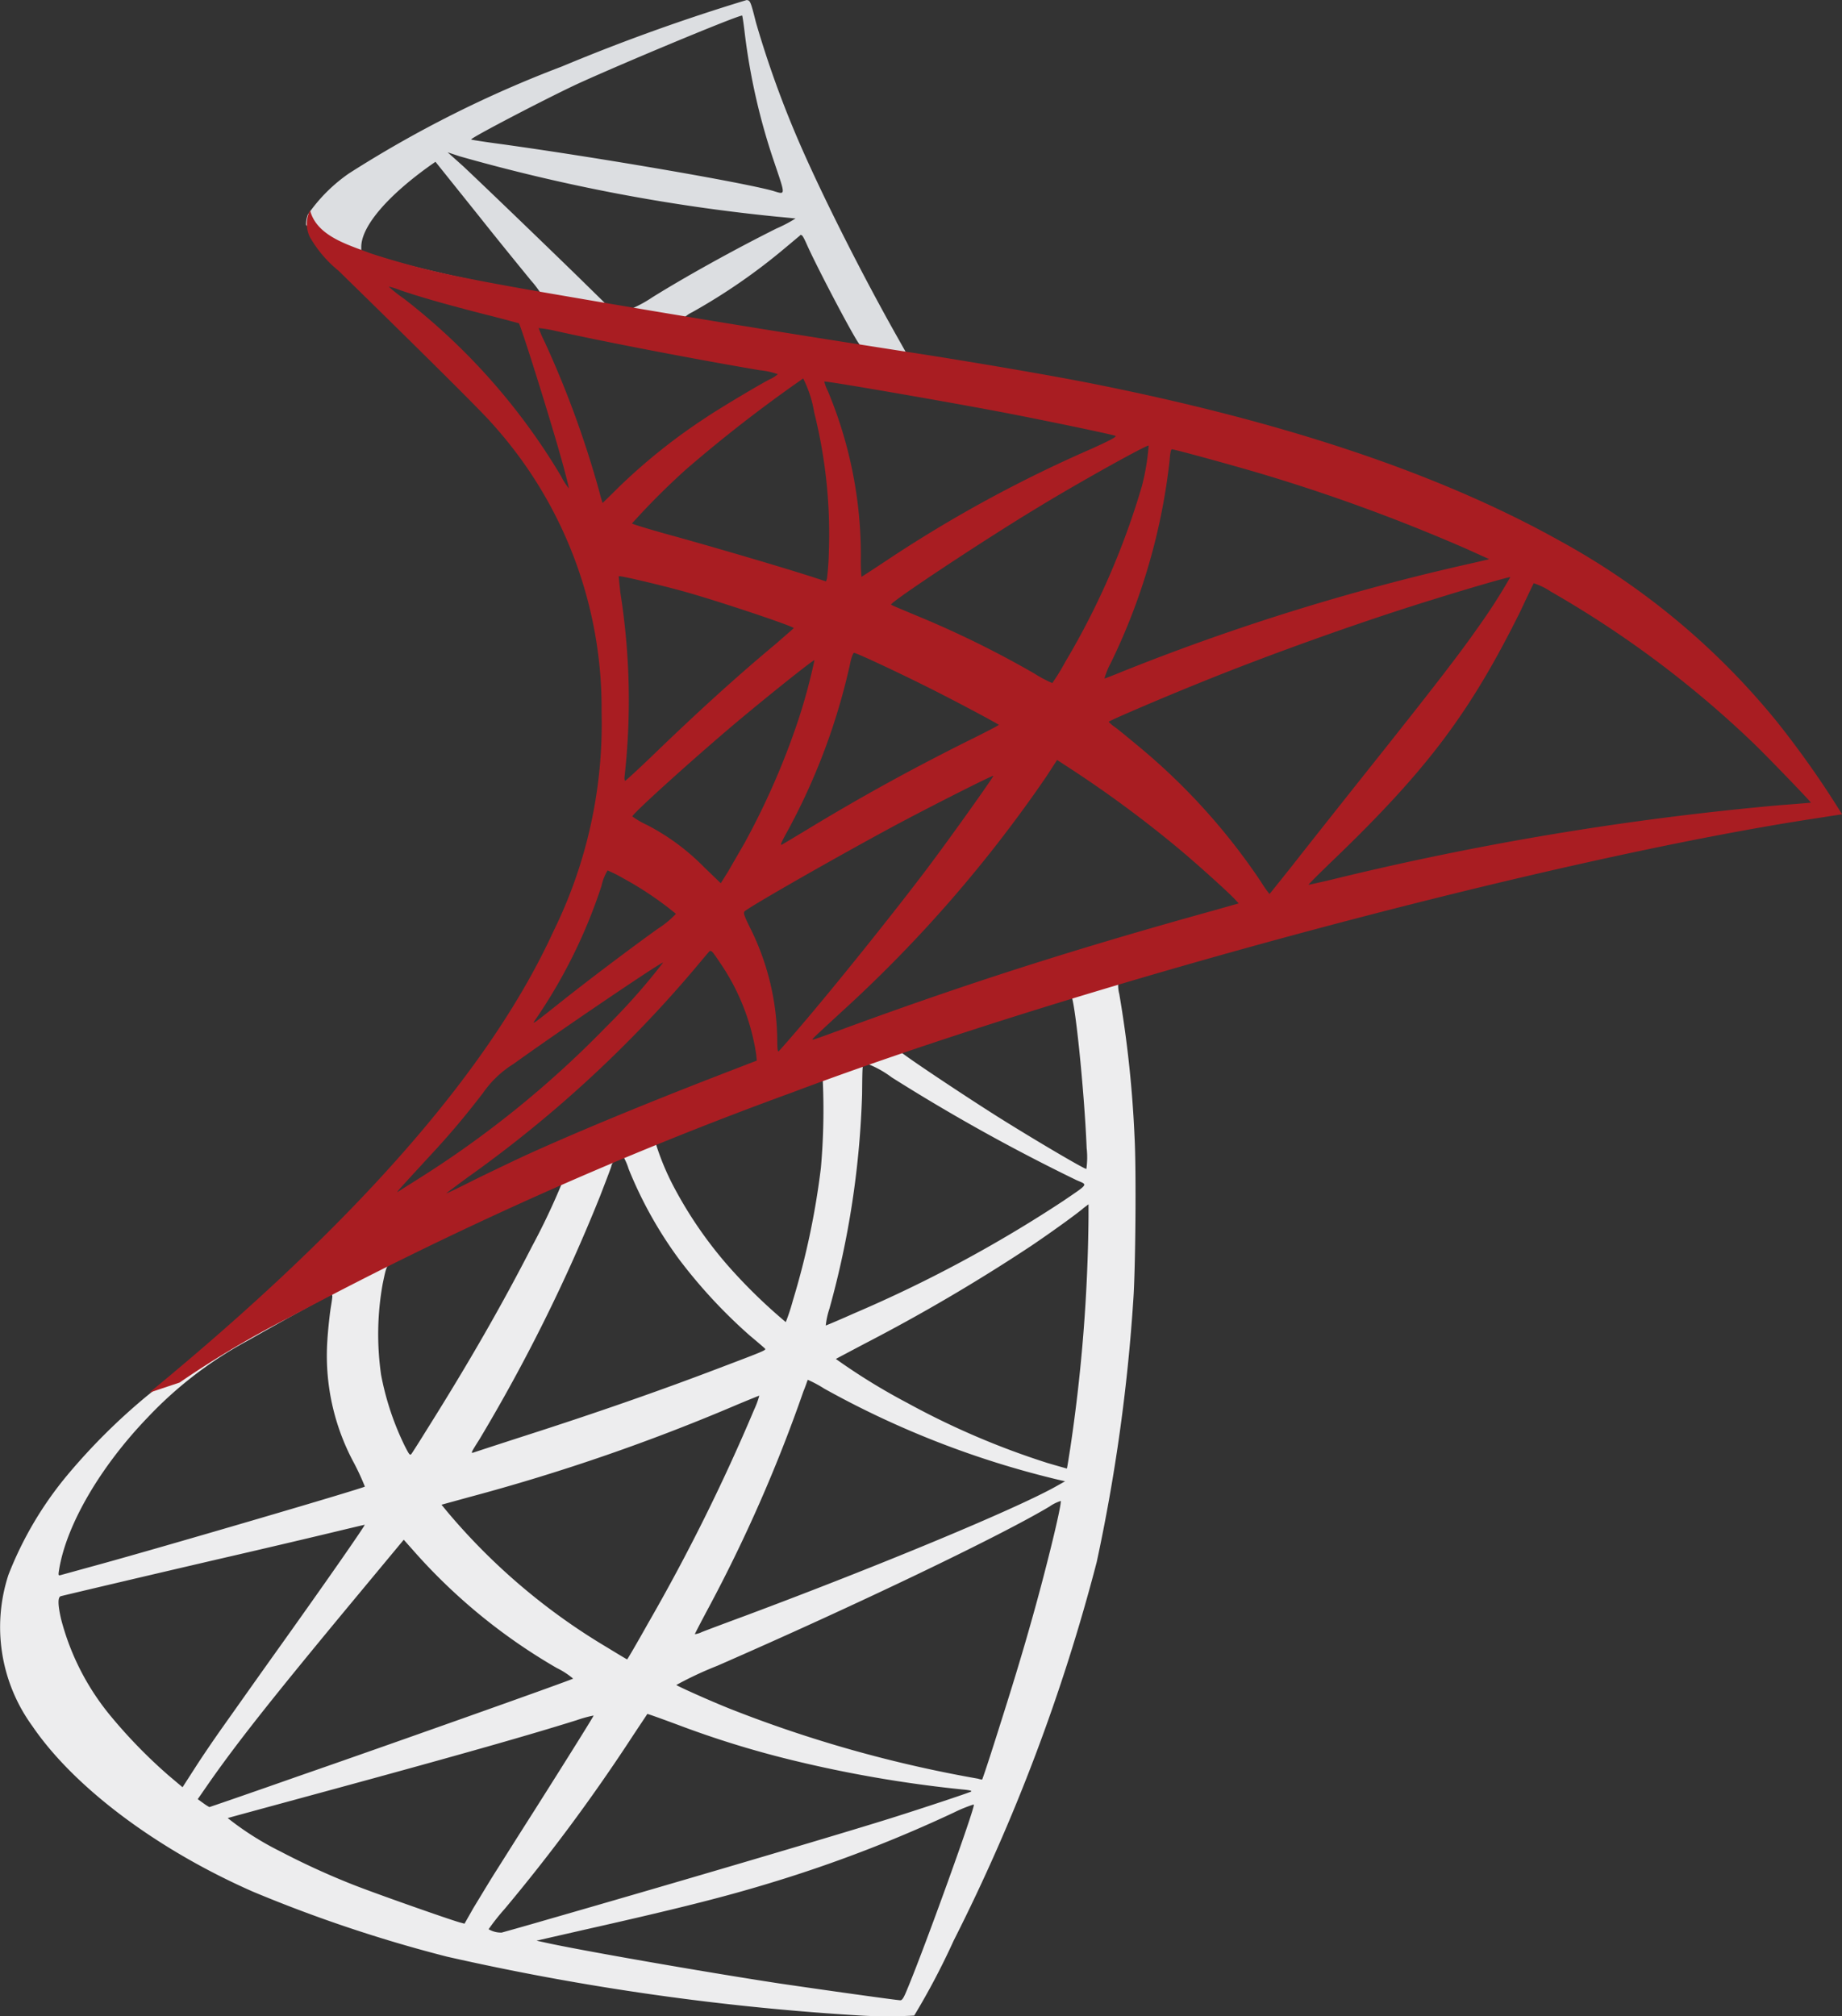
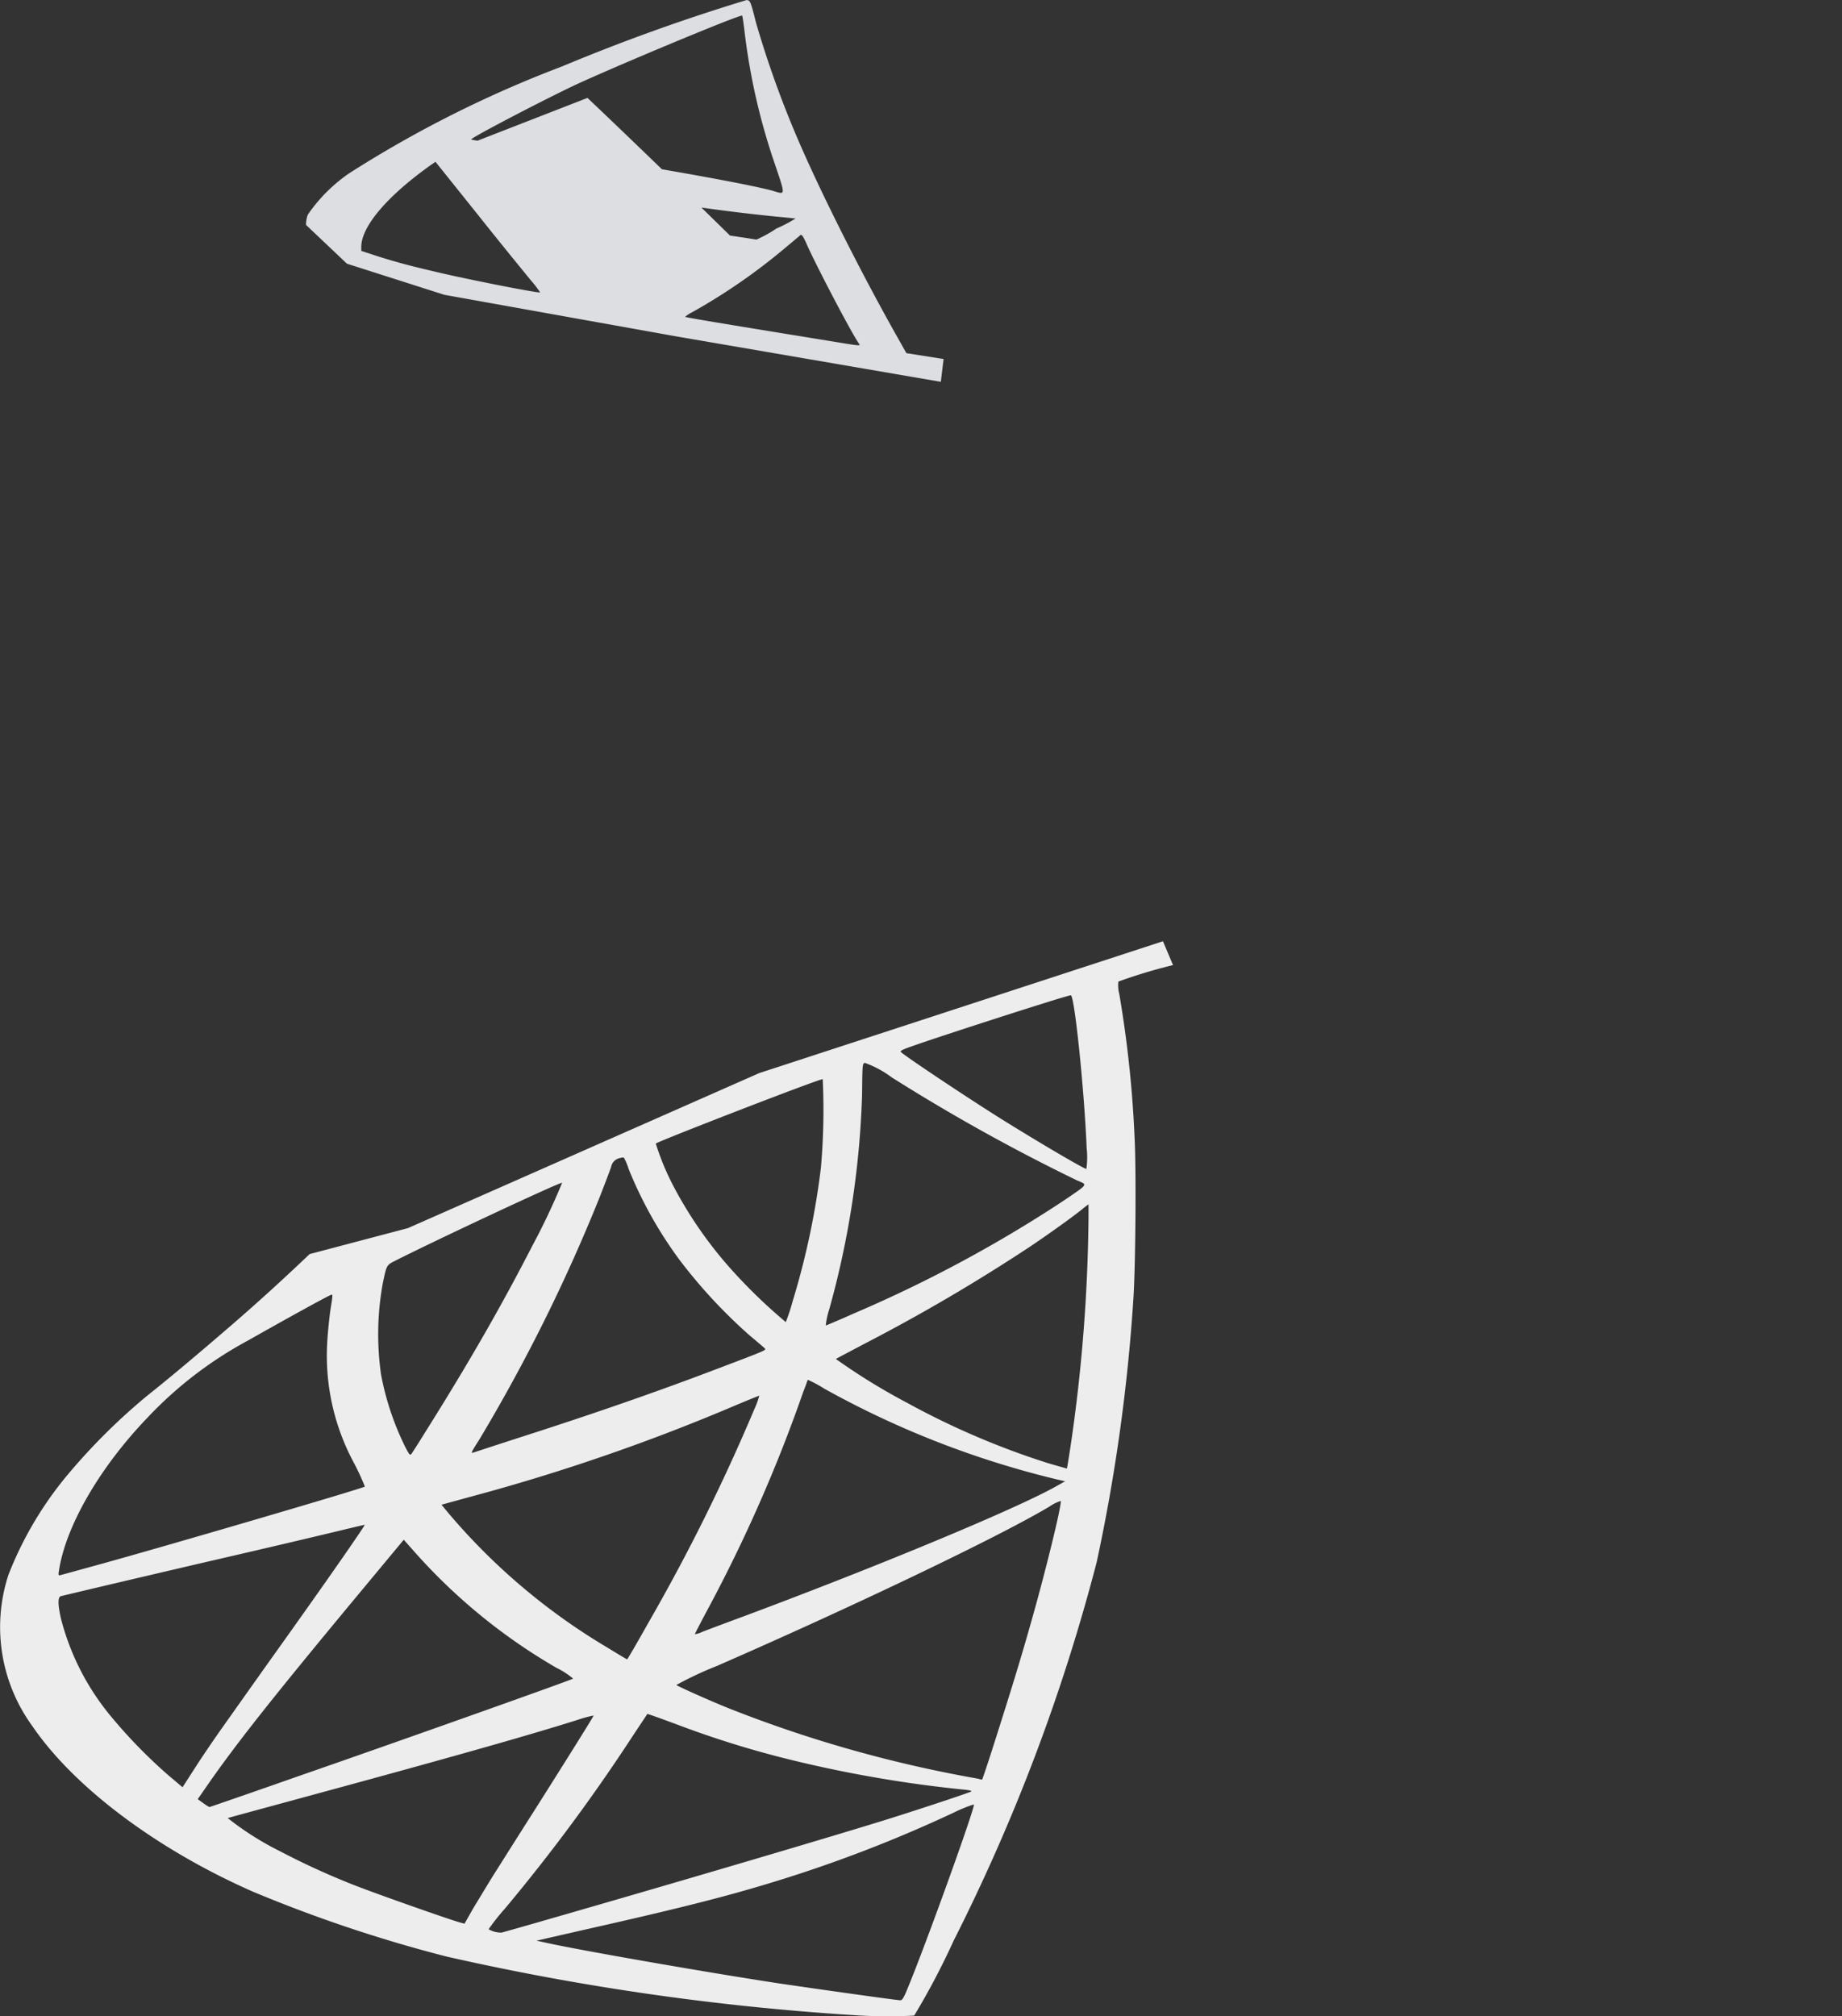
<svg xmlns="http://www.w3.org/2000/svg" width="115.351" height="126.255" viewBox="0 0 115.351 126.255">
  <rect x="0" y="0" width="115.351" height="126.255" fill="#333333" stroke="none" />
  <defs>
    <linearGradient id="linear-gradient" x1="-4.183" y1="0.143" x2="-3.174" y2="0.794" gradientUnits="objectBoundingBox">
      <stop offset="0" stop-color="#909ca9" />
      <stop offset="1" stop-color="#ededee" />
    </linearGradient>
    <linearGradient id="linear-gradient-2" x1="-8.133" y1="37.388" x2="-6.64" y2="37.388" gradientUnits="objectBoundingBox">
      <stop offset="0" stop-color="#939fab" />
      <stop offset="1" stop-color="#dcdee1" />
    </linearGradient>
    <radialGradient id="radial-gradient" cx="0.443" cy="0.439" r="0.128" gradientTransform="matrix(-0.691, -0.149, -0.208, 1.978, -19.227, -9.973)" gradientUnits="objectBoundingBox">
      <stop offset="0" stop-color="#ee352c" />
      <stop offset="1" stop-color="#a91d22" />
    </radialGradient>
  </defs>
  <g id="microsoft-serve" transform="translate(-332.512 -82.734)">
    <path id="Path_138" data-name="Path 138" d="M405.341,463.277l-25.284,8.256-22,9.708-6.154,1.625c-1.567,1.491-3.211,3-4.988,4.53-1.949,1.682-3.765,3.211-5.16,4.319a38.492,38.492,0,0,0-5.007,4.969,22.528,22.528,0,0,0-3.708,6.269,10.524,10.524,0,0,0,1.491,9.46c2.6,3.822,7.778,7.721,13.817,10.377a87.8,87.8,0,0,0,12.155,4.071,160.932,160.932,0,0,0,25.915,3.689,29.7,29.7,0,0,0,3.344,0,45.539,45.539,0,0,0,2.466-4.682,118.372,118.372,0,0,0,8.963-23.717,112.392,112.392,0,0,0,2.293-16.435c.134-1.854.191-8.065.077-10.167a71.4,71.4,0,0,0-.955-8.963,2.067,2.067,0,0,1-.057-.784,33,33,0,0,1,3.421-1.032l-.63-1.49h0Zm-5.772,3.383c.229,0,.841,5.867.993,9.575a5.12,5.12,0,0,1-.019,1.3c-.153,0-3.23-1.815-5.427-3.191-1.911-1.2-5.542-3.612-6.116-4.071-.191-.134-.172-.153,1.395-.688C393.053,468.686,399.36,466.66,399.57,466.66ZM386.689,470.9a6.343,6.343,0,0,1,1.663.9,118.483,118.483,0,0,0,11.582,6.441c.707.306.783.191-.841,1.3a83.3,83.3,0,0,1-13.13,7.052c-.936.42-1.72.745-1.739.745a4.96,4.96,0,0,1,.229-1.051,56.349,56.349,0,0,0,2.045-13.435c.019-1.911.019-1.911.191-1.968C386.65,470.9,386.669,470.9,386.689,470.9Zm-2.656,1.013a41.207,41.207,0,0,1-.115,5.561,48.633,48.633,0,0,1-1.758,8.314,12.743,12.743,0,0,1-.44,1.338,33.631,33.631,0,0,1-3.555-3.459,25.861,25.861,0,0,1-3.516-5.122,16.1,16.1,0,0,1-1.07-2.6C373.884,475.738,383.956,471.839,384.032,471.915Zm-12.5,4.911a.071.071,0,0,1,.057.019,3.57,3.57,0,0,1,.287.688,25.83,25.83,0,0,0,3.172,5.676,32.344,32.344,0,0,0,4.414,4.759c.459.382.879.745.936.8.115.115.153.1-2.962,1.281-3.612,1.376-7.549,2.752-12.059,4.2q-1.616.521-3.229,1.051c-.172.058-.115-.038.382-.822a107.473,107.473,0,0,0,7.549-15.213c.325-.841.65-1.682.707-1.873a.69.69,0,0,1,.42-.5,1.854,1.854,0,0,1,.325-.076Zm-3.822,1.586a42.743,42.743,0,0,1-1.873,3.956c-1.854,3.612-3.88,7.167-6.593,11.486-.459.745-.9,1.433-.956,1.51-.1.134-.134.1-.44-.5a17.524,17.524,0,0,1-1.472-4.434,17.845,17.845,0,0,1,.1-5.7c.248-1.185.229-1.166.8-1.452,2.446-1.242,10.358-4.95,10.435-4.873Zm32.967,1.338v.8a103.969,103.969,0,0,1-1.128,14.372c-.115.745-.211,1.357-.229,1.376,0,0-.554-.153-1.2-.344a49.322,49.322,0,0,1-8.791-3.765,38.932,38.932,0,0,1-4.472-2.752c.019-.019.822-.439,1.758-.936a112.6,112.6,0,0,0,10.454-6.135c1.166-.784,2.924-2.045,3.306-2.389l.306-.229Zm-47.4,5.657c.076,0,.057.153-.057.841-.076.5-.172,1.414-.21,2.045a14.14,14.14,0,0,0,1.682,7.683,15.861,15.861,0,0,1,.669,1.452c-.134.115-12.785,3.823-16.761,4.912-1.185.325-2.217.612-2.293.63-.134.038-.153.019-.1-.306.44-2.809,2.58-6.479,5.561-9.575a24.718,24.718,0,0,1,6.288-4.816c1.949-1.108,4.95-2.771,5.179-2.847C353.244,485.408,353.263,485.408,353.282,485.408ZM383.1,490.74a7.713,7.713,0,0,1,1.032.554,57.577,57.577,0,0,0,14.639,5.7l.44.1-.612.344c-2.542,1.414-10.893,4.892-19.436,8.084-1.242.458-2.465.917-2.7,1.013a1.378,1.378,0,0,1-.44.134c0-.019.344-.688.783-1.51a94.3,94.3,0,0,0,6.02-13.7c.153-.363.249-.688.268-.707Zm-3.039.994a5.5,5.5,0,0,1-.325.879,121.021,121.021,0,0,1-6.632,13.359c-.707,1.262-1.3,2.274-1.319,2.274s-.592-.344-1.28-.765a39.3,39.3,0,0,1-10-8.5l-.344-.42,1.739-.478a124.786,124.786,0,0,0,16.78-5.79C379.426,491.982,380.038,491.734,380.057,491.734Zm18.882,6.593h0c.019.44-.956,4.377-1.758,7.224-.669,2.389-1.242,4.262-2.293,7.568-.459,1.453-.86,2.656-.879,2.656a1.267,1.267,0,0,1-.248-.057,79.878,79.878,0,0,1-15.537-4.377c-1.338-.535-3.249-1.4-3.364-1.491a22.288,22.288,0,0,1,2.561-1.2c8.7-3.8,17.716-8.122,20.812-9.976A2.493,2.493,0,0,1,398.939,498.327Zm-43.593,1.491c.038.038-2.389,3.536-5.791,8.294-1.185,1.663-2.561,3.612-3.077,4.338s-1.3,1.873-1.739,2.561l-.8,1.242-.86-.726a31.838,31.838,0,0,1-3.555-3.631,15.684,15.684,0,0,1-3.191-6.173c-.21-.917-.21-1.376-.019-1.433.287-.076,5.389-1.281,10.167-2.389,2.656-.611,5.733-1.338,6.842-1.605S355.327,499.818,355.346,499.818Zm2.446.936.611.688a35.885,35.885,0,0,0,8.963,7.339,5.02,5.02,0,0,1,1.032.669c-.133.1-11.811,4.242-17.219,6.115-3.039,1.07-5.542,1.93-5.561,1.93a3.283,3.283,0,0,1-.383-.248l-.344-.248.554-.8c1.8-2.6,4.052-5.447,8.963-11.371l3.382-4.071Zm15.251,10.912c.019-.019.86.287,1.892.669a61.162,61.162,0,0,0,7.091,2.2,78.49,78.49,0,0,0,10.722,1.854c.42.038.65.076.573.134-.134.076-2.943,1.013-5.007,1.663-3.287,1.032-13.321,3.994-21.5,6.345-1.51.44-2.809.8-2.886.822a1.515,1.515,0,0,1-.822-.21,13.837,13.837,0,0,1,1.013-1.28,113.437,113.437,0,0,0,7.759-10.435C372.508,512.469,373.044,511.686,373.044,511.667Zm-3.364.1c.019.019-1.338,2.2-3.707,5.943-1.013,1.586-2.141,3.383-2.542,4.013-.382.612-.955,1.567-1.28,2.1l-.554.975-.287-.077c-.688-.191-5.523-1.892-6.8-2.408a47.359,47.359,0,0,1-4.453-2.045,18.609,18.609,0,0,1-3.287-2.083c.038-.019,2.656-.727,5.81-1.586,8.371-2.275,13.015-3.593,16.054-4.548A7.65,7.65,0,0,1,369.68,511.763Zm23.794,5.58h.019c.077.191-3.019,8.791-4.147,11.5-.248.612-.343.765-.477.745-.325-.019-4.816-.649-7.549-1.051-4.758-.726-12.747-2.122-14.754-2.58l-.459-.1,2.847-.65c6.116-1.376,9.059-2.121,12.04-3.039a85.1,85.1,0,0,0,11.257-4.338,9.226,9.226,0,0,1,1.223-.5Z" transform="translate(0 -321.603)" fill="url(#linear-gradient)" />
-     <path id="Path_139" data-name="Path 139" d="M483.844,82.735A121.483,121.483,0,0,0,472.263,86.9a72.32,72.32,0,0,0-13.321,6.689,10.1,10.1,0,0,0-2.58,2.58,1.786,1.786,0,0,0-.115.65l2.561,2.427,6.1,1.949,14.505,2.6L496,106.644l.172-1.433c-.057,0-.1-.019-.152-.019l-2.179-.344-.439-.783c-2.255-3.975-4.74-8.906-6.192-12.231a63.22,63.22,0,0,1-2.79-7.7c-.325-1.3-.363-1.376-.573-1.395h0Zm-.306.975h.02c.019.019.1.554.172,1.185a39.925,39.925,0,0,0,1.854,8.046c.707,2.1.707,1.988-.115,1.739-1.949-.535-10.683-2.045-17.009-2.924-1.013-.134-1.873-.268-1.873-.287-.076-.076,4.567-2.5,6.612-3.459C475.817,86.806,483,83.806,483.538,83.71Zm-18.423,8.562.746.248A113.917,113.917,0,0,0,485.717,96.3c.63.057,1.166.115,1.185.115a8.834,8.834,0,0,1-1.2.63c-2.714,1.357-5.7,3.02-7.759,4.3a7.922,7.922,0,0,1-1.242.688c-.077,0-.478-.076-.9-.134l-.764-.115-1.911-1.873c-3.364-3.268-6-5.79-7.014-6.746Zm-.764.592,2.695,3.364c1.471,1.854,2.962,3.669,3.287,4.07a6.275,6.275,0,0,1,.573.746c-.077.057-3.9-.688-5.925-1.147-2.083-.478-2.943-.707-4.224-1.108l-1.051-.344v-.268c.019-1.281,1.644-3.191,4.4-5.141l.248-.172Zm22.9,4.587c.077,0,.172.172.4.688.65,1.433,2.676,5.294,3.172,6.039.153.249.421.268-2.274-.172-6.479-1.051-8.562-1.4-8.562-1.433a1.982,1.982,0,0,1,.44-.287,37.309,37.309,0,0,0,5.829-4.032c.44-.363.841-.707.917-.765C487.188,97.451,487.227,97.432,487.246,97.451Z" transform="translate(-104.57)" fill="url(#linear-gradient-2)" />
-     <path id="Path_140" data-name="Path 140" d="M402.9,167.757a1.9,1.9,0,0,0-.019,1.663,7.551,7.551,0,0,0,1.8,2.121s8.5,8.294,9.537,9.479a26.57,26.57,0,0,1,6.937,18.156,29.4,29.4,0,0,1-3.02,13.741c-3.975,8.677-12.365,18.251-25.3,28.877l1.892-.631a60.764,60.764,0,0,1,6.784-4.032,241.83,241.83,0,0,1,31.553-14.123c17.888-6.727,47.3-14.6,64.041-17.162l1.739-.268-.268-.42a58.924,58.924,0,0,0-3.842-5.408,45.92,45.92,0,0,0-13.569-11.295c-7.492-4.185-17.181-7.453-29.45-9.88-2.312-.459-7.4-1.338-11.524-1.969-8.753-1.357-14.41-2.293-20.64-3.363-2.236-.382-5.581-.956-7.8-1.433a49.522,49.522,0,0,1-5.064-1.357C405.3,169.917,403.317,169.382,402.9,167.757Zm4.931,4.778a5.327,5.327,0,0,1,.726.229c.726.248,1.663.535,2.771.841q1.258.346,2.523.669c1.147.286,2.1.554,2.121.554.134.134,2.064,6.306,2.714,8.676.248.9.44,1.663.42,1.663a3.863,3.863,0,0,1-.478-.745,39.78,39.78,0,0,0-9.862-11.142A8.15,8.15,0,0,1,407.827,172.535Zm9.4,2.6a7.507,7.507,0,0,1,1.032.172c3.249.726,9.078,1.835,12.8,2.465a4.68,4.68,0,0,1,1.128.248,1.93,1.93,0,0,1-.516.325c-.63.325-3.172,1.834-4.013,2.408a36.613,36.613,0,0,0-5.409,4.319c-.554.554-1.032,1.013-1.032,1.013s-.114-.325-.21-.726a61.934,61.934,0,0,0-3.421-9.364,8.2,8.2,0,0,1-.382-.879C417.21,175.153,417.21,175.134,417.23,175.134Zm16.55,3.153a7.354,7.354,0,0,1,.688,2.121,31.287,31.287,0,0,1,.918,8.753,16.475,16.475,0,0,1-.115,1.644l-.057.191-.994-.325c-2.045-.65-5.37-1.625-8.218-2.427-1.625-.44-2.943-.841-2.943-.879a45.172,45.172,0,0,1,3.383-3.383A88.689,88.689,0,0,1,433.78,178.288Zm1.319.191c.057-.057,7.912,1.3,11.486,1.988,2.657.516,6.517,1.319,6.746,1.414.115.038-.287.267-1.567.841a82.951,82.951,0,0,0-12.518,6.8c-.975.65-1.8,1.185-1.816,1.185a10.42,10.42,0,0,1-.038-1.223,26.692,26.692,0,0,0-2.064-10.4A2.891,2.891,0,0,1,435.1,178.478Zm20.315,4.014a14.376,14.376,0,0,1-.42,2.523,47.913,47.913,0,0,1-4.816,11.046,12.606,12.606,0,0,1-.8,1.3,8.153,8.153,0,0,1-1.146-.612,62.228,62.228,0,0,0-7.492-3.669c-.764-.325-1.433-.592-1.452-.63-.134-.115,6.02-4.186,9.269-6.135C451.133,184.747,455.337,182.415,455.414,182.492Zm1.452.229c.172,0,3.65.956,5.466,1.491a112.753,112.753,0,0,1,13.015,4.759l1.395.631-.974.229a142.464,142.464,0,0,0-22.035,6.823c-.554.229-1.051.42-1.089.42a4.921,4.921,0,0,1,.4-.975,38.7,38.7,0,0,0,3.688-12.728C456.752,183.008,456.809,182.721,456.866,182.721Zm-34.629,7.95c.057-.057,2.714.573,4.147.974,2.179.612,6.8,2.16,6.8,2.274,0,.019-.516.459-1.127.994-2.5,2.083-4.912,4.281-7.8,7.071-.86.822-1.586,1.491-1.624,1.491s-.057-.115-.038-.268a43.088,43.088,0,0,0-.267-11.524C422.275,191.149,422.218,190.691,422.237,190.672Zm55.824.057a36.691,36.691,0,0,1-2.026,3.153c-1.146,1.643-2.829,3.823-6.632,8.6-2.006,2.522-4.262,5.37-5.007,6.326-.765.955-1.4,1.758-1.415,1.758a6.594,6.594,0,0,1-.535-.764,39.493,39.493,0,0,0-7.74-8.543c-.573-.478-1.2-.994-1.414-1.147a2.13,2.13,0,0,1-.382-.325c0-.057,3.249-1.453,5.714-2.446,4.319-1.758,10.2-3.861,14.62-5.218C475.557,191.4,478.022,190.691,478.061,190.729Zm1.471.382a4.4,4.4,0,0,1,1.089.535,64.819,64.819,0,0,1,12.786,9.594c1.013.994,3.516,3.593,3.478,3.612,0,0-.879.076-1.911.153a188.377,188.377,0,0,0-28.246,4.7c-.669.153-1.261.287-1.3.287s.707-.745,1.644-1.643c5.81-5.6,8.466-9.135,11.6-15.442.439-.936.822-1.739.86-1.8Zm-42.561,4.358c.268.057,2.752,1.223,4.625,2.159,1.72.86,4.3,2.236,4.434,2.35.019.019-.9.5-2.026,1.051-3.593,1.8-6.67,3.5-9.881,5.447-.917.554-1.682,1.013-1.7,1.013-.077,0-.057-.077.459-1.013a39.905,39.905,0,0,0,3.88-10.53c.076-.287.153-.477.21-.477Zm-2.485.458a36.484,36.484,0,0,1-.993,3.688,47.059,47.059,0,0,1-3.383,7.759c-.306.535-.765,1.318-1.013,1.758l-.478.764-1.07-1.032A14.039,14.039,0,0,0,424,206.247a5.13,5.13,0,0,1-.918-.535c0-.153,3.268-3.115,5.772-5.256C430.646,198.908,434.43,195.87,434.487,195.927Zm15.194,6.249.937.611a72.67,72.67,0,0,1,6.593,4.873c1.089.9,3.191,2.79,3.612,3.249l.229.249-1.548.439c-8.753,2.427-15.518,4.587-23.411,7.492-.879.325-1.624.592-1.682.592-.114,0-.21.1,1.759-1.72a83.906,83.906,0,0,0,12.843-14.754l.669-1.032Zm-3.994.994c.038.038-2.58,3.726-4.147,5.81-1.873,2.485-5.2,6.651-7.492,9.364-.955,1.128-1.777,2.064-1.815,2.083-.057.019-.077-.268-.077-.707a16.018,16.018,0,0,0-1.624-6.88c-.44-.879-.516-1.089-.42-1.185.363-.325,5.924-3.5,9.441-5.389C441.921,205,445.629,203.132,445.686,203.17Zm-24.157,5.924a8.442,8.442,0,0,1,.994.5,20.988,20.988,0,0,1,3.287,2.217,5.7,5.7,0,0,1-1.108.917c-1.816,1.3-4.568,3.383-6.173,4.663-1.682,1.338-1.739,1.376-1.548,1.089a32.8,32.8,0,0,0,4.166-8.409,3.24,3.24,0,0,1,.382-.975Zm6.441,5.045c.1-.019.21.153.726.918a13.787,13.787,0,0,1,2.141,5.561l.038.382-2.618,1.013c-4.683,1.815-9,3.612-11.926,4.95-.822.382-2.255,1.07-3.191,1.529-.937.477-1.7.841-1.7.822s.592-.459,1.319-.994a77.058,77.058,0,0,0,14.372-13.244c.4-.478.765-.918.8-.937h.038Zm-2.962.726a40.394,40.394,0,0,1-3.593,4.051,63.387,63.387,0,0,1-11.868,9.575c-.573.363-1.089.688-1.147.726-.134.076.038-.115,2.026-2.274,1.261-1.357,2.217-2.5,3.306-3.918a6.46,6.46,0,0,1,1.911-1.816C418.453,219.185,424.932,214.79,425.008,214.866Z" transform="translate(-50.971 -71.854)" fill="url(#radial-gradient)" />
+     <path id="Path_139" data-name="Path 139" d="M483.844,82.735A121.483,121.483,0,0,0,472.263,86.9a72.32,72.32,0,0,0-13.321,6.689,10.1,10.1,0,0,0-2.58,2.58,1.786,1.786,0,0,0-.115.65l2.561,2.427,6.1,1.949,14.505,2.6L496,106.644l.172-1.433c-.057,0-.1-.019-.152-.019l-2.179-.344-.439-.783c-2.255-3.975-4.74-8.906-6.192-12.231a63.22,63.22,0,0,1-2.79-7.7c-.325-1.3-.363-1.376-.573-1.395h0Zm-.306.975h.02c.019.019.1.554.172,1.185a39.925,39.925,0,0,0,1.854,8.046c.707,2.1.707,1.988-.115,1.739-1.949-.535-10.683-2.045-17.009-2.924-1.013-.134-1.873-.268-1.873-.287-.076-.076,4.567-2.5,6.612-3.459C475.817,86.806,483,83.806,483.538,83.71Zm-18.423,8.562.746.248A113.917,113.917,0,0,0,485.717,96.3c.63.057,1.166.115,1.185.115a8.834,8.834,0,0,1-1.2.63a7.922,7.922,0,0,1-1.242.688c-.077,0-.478-.076-.9-.134l-.764-.115-1.911-1.873c-3.364-3.268-6-5.79-7.014-6.746Zm-.764.592,2.695,3.364c1.471,1.854,2.962,3.669,3.287,4.07a6.275,6.275,0,0,1,.573.746c-.077.057-3.9-.688-5.925-1.147-2.083-.478-2.943-.707-4.224-1.108l-1.051-.344v-.268c.019-1.281,1.644-3.191,4.4-5.141l.248-.172Zm22.9,4.587c.077,0,.172.172.4.688.65,1.433,2.676,5.294,3.172,6.039.153.249.421.268-2.274-.172-6.479-1.051-8.562-1.4-8.562-1.433a1.982,1.982,0,0,1,.44-.287,37.309,37.309,0,0,0,5.829-4.032c.44-.363.841-.707.917-.765C487.188,97.451,487.227,97.432,487.246,97.451Z" transform="translate(-104.57)" fill="url(#linear-gradient-2)" />
  </g>
</svg>